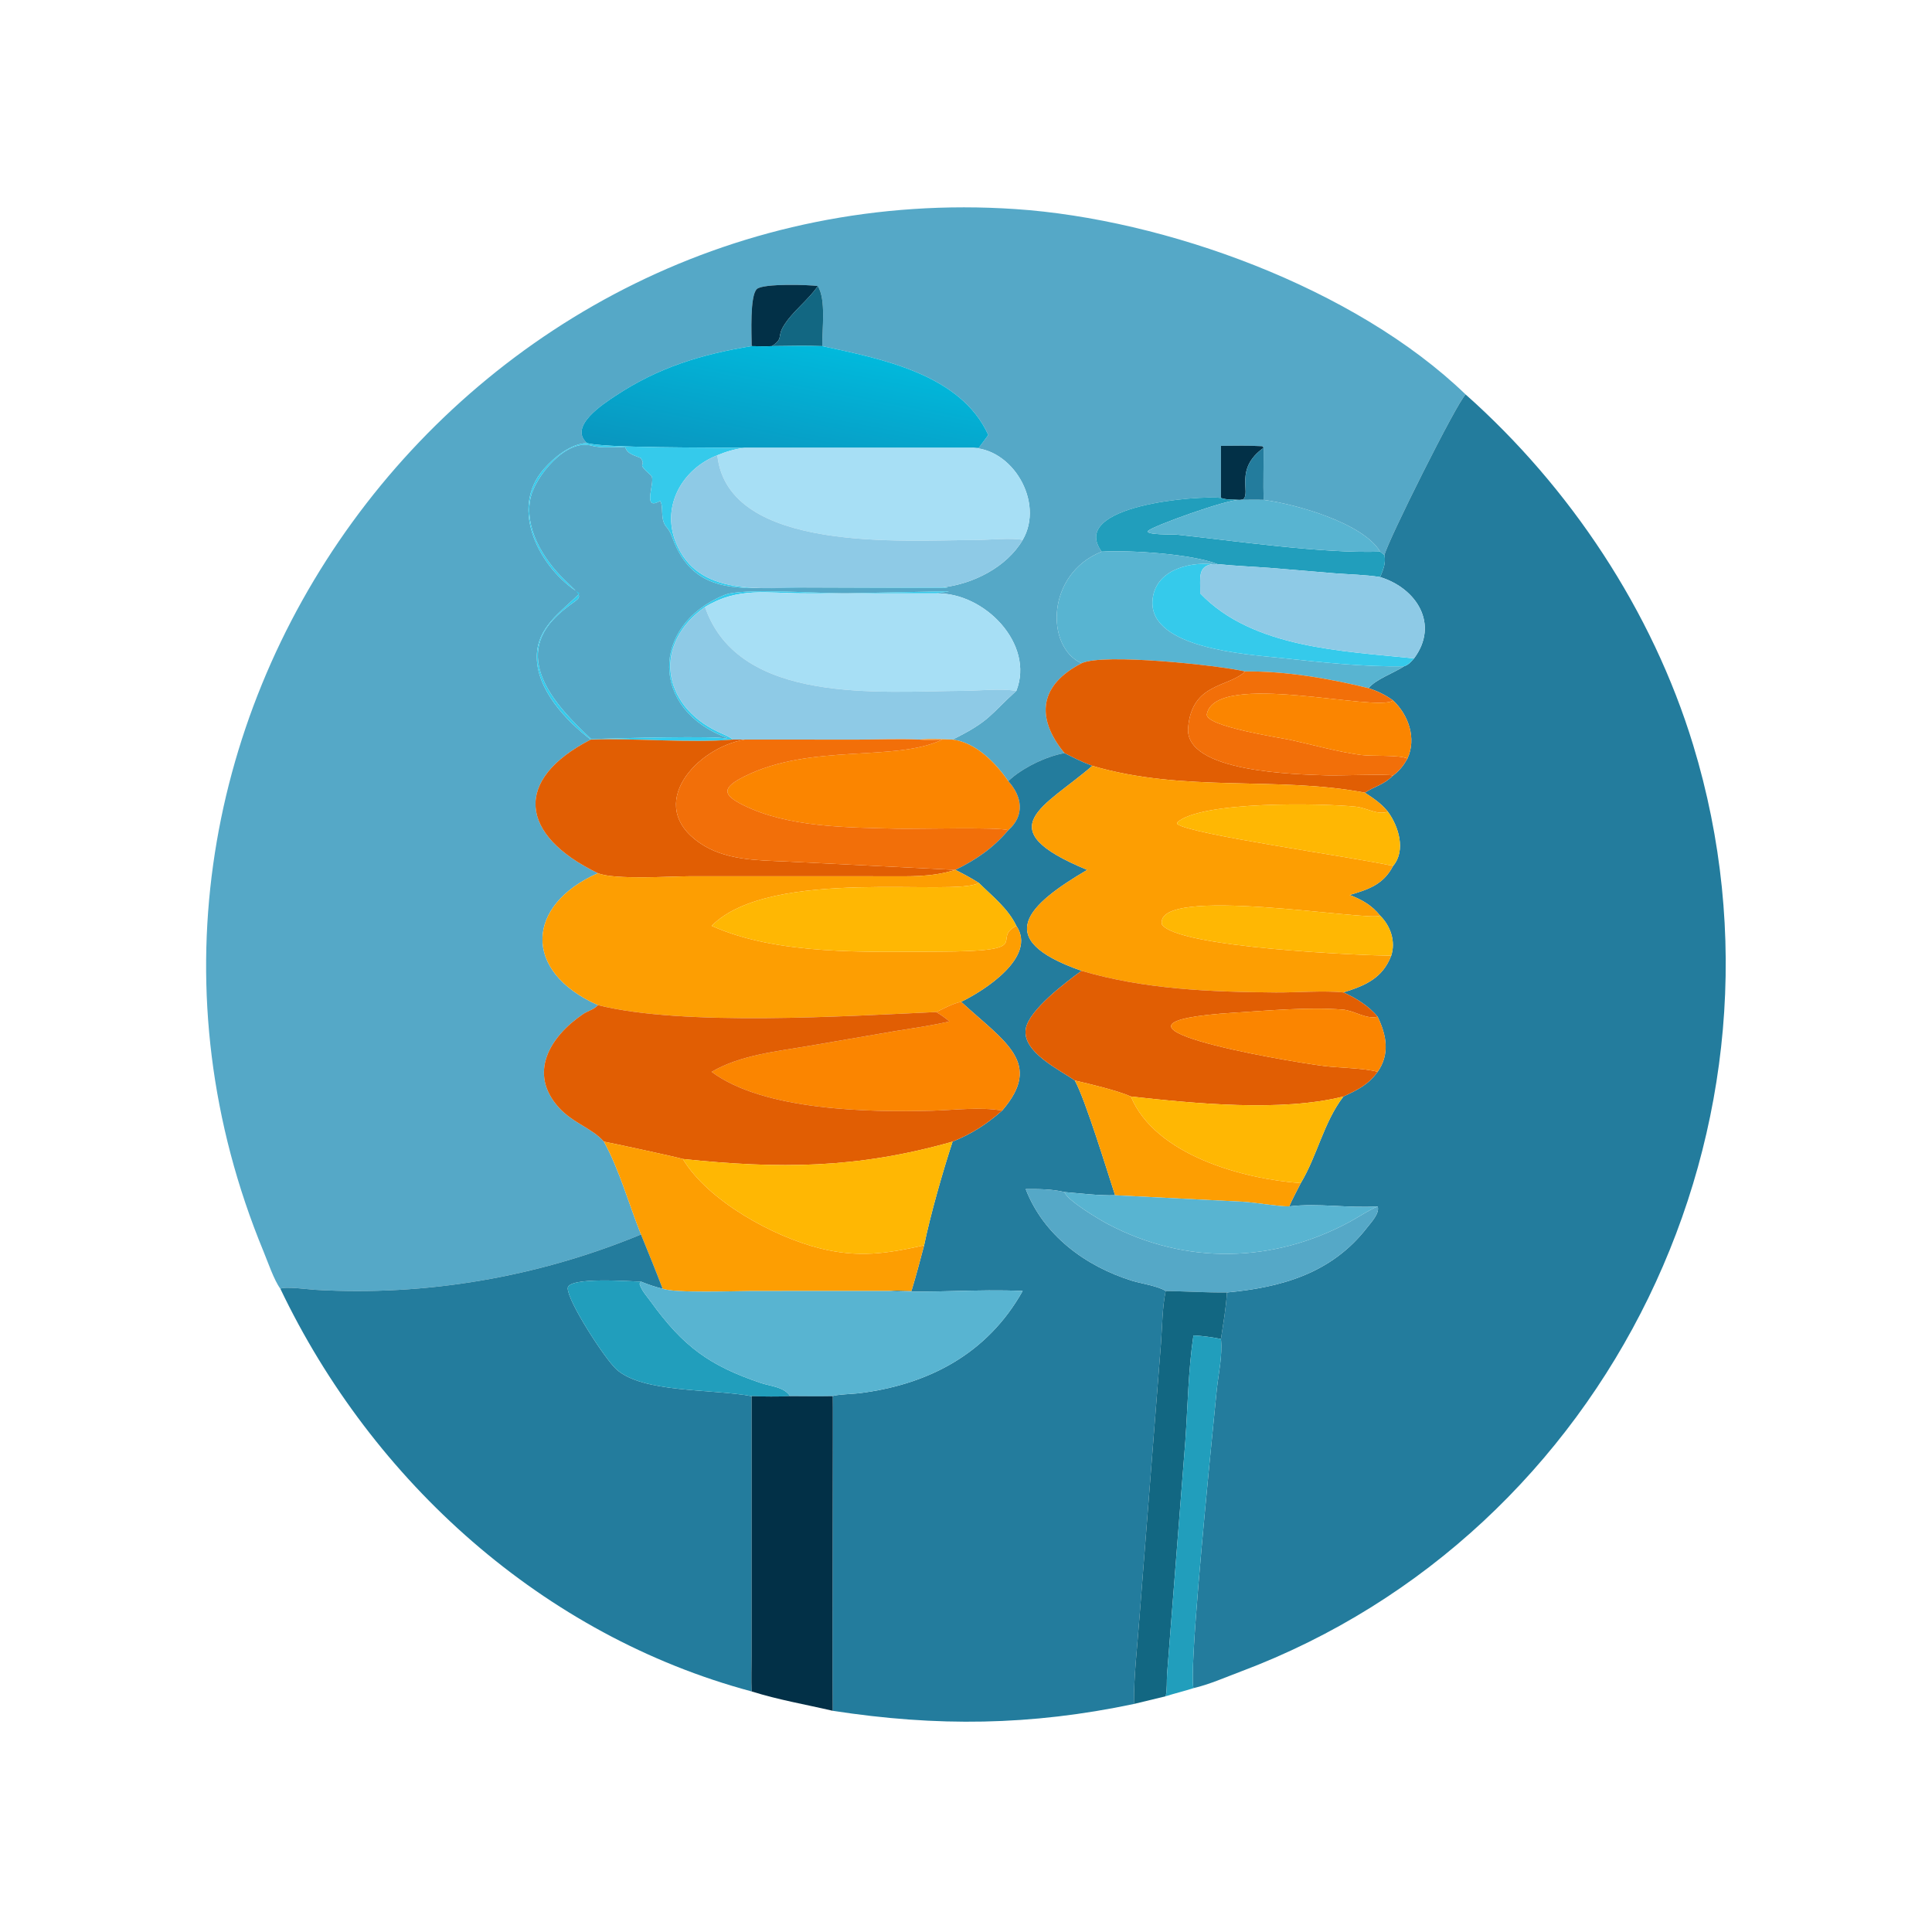
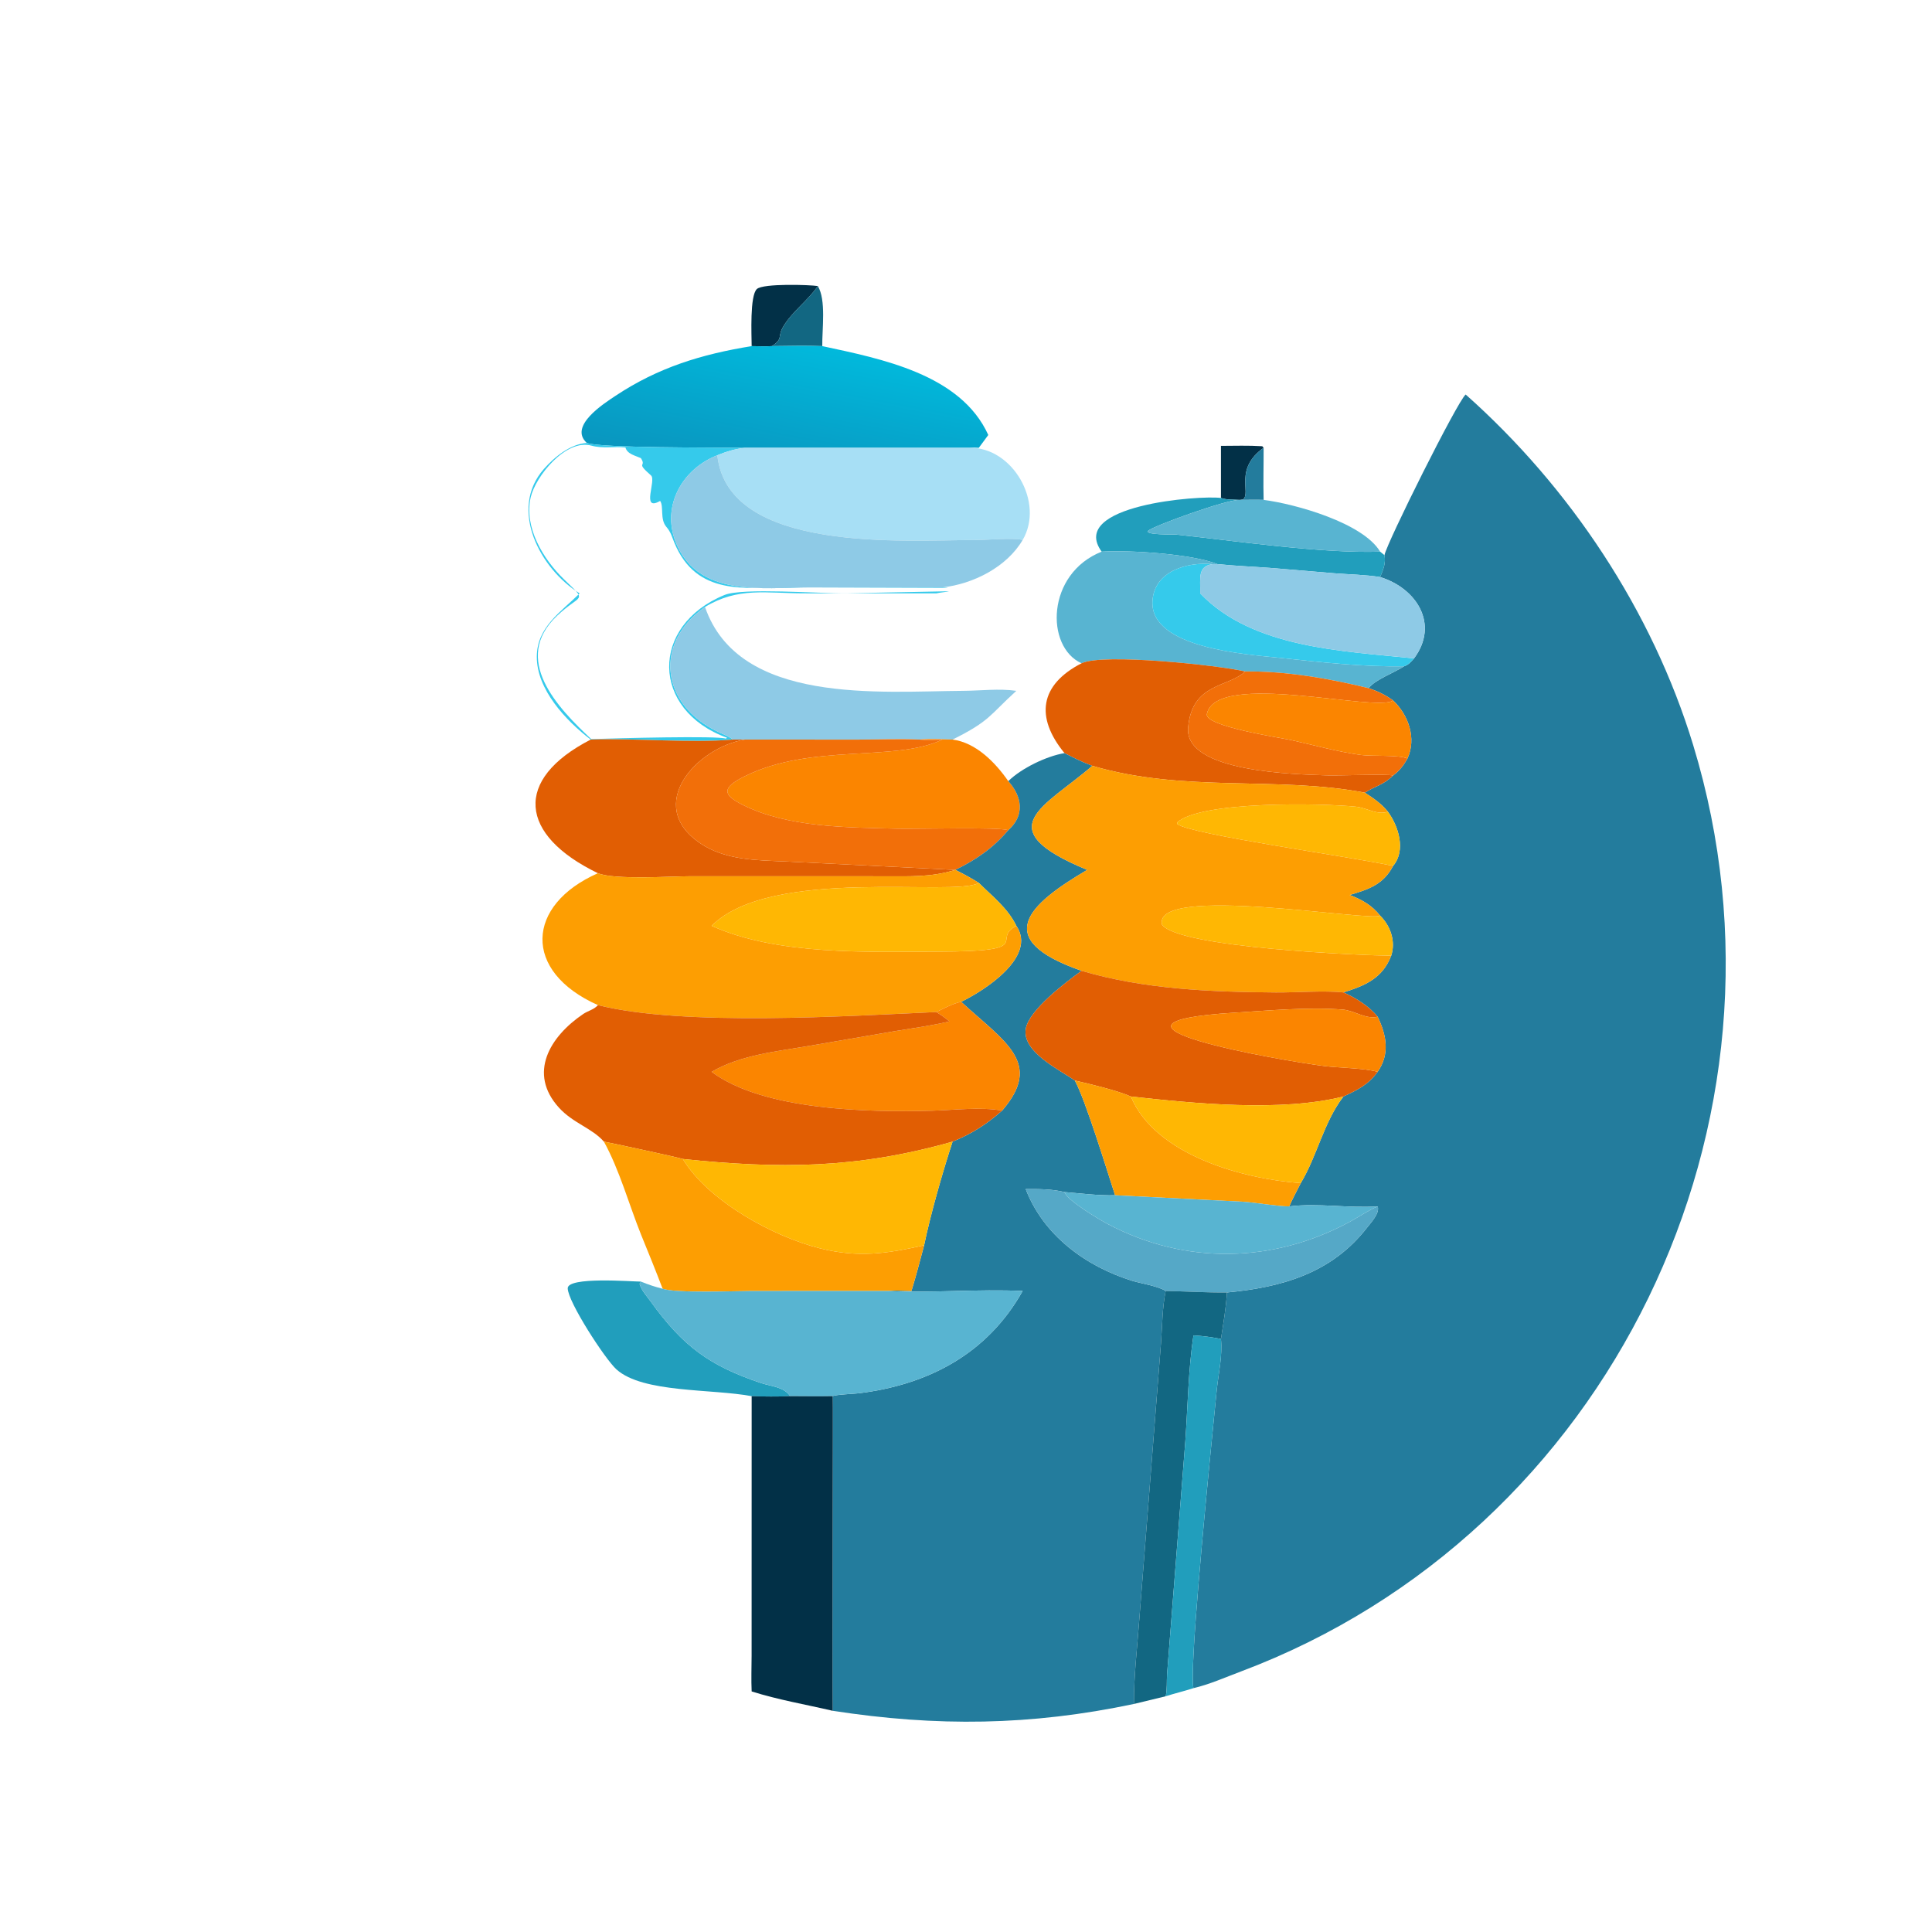
<svg xmlns="http://www.w3.org/2000/svg" width="1024" height="1024">
-   <path fill="#55A8C7" transform="scale(2 2)" d="M216.728 75.809C214.741 75.471 202.228 75.051 200.573 76.601C198.681 78.372 199.178 88.724 199.198 91.724C185.897 93.882 174.437 97.378 163.113 104.896C159.97 106.982 150.619 112.945 155.519 117.387C151.15 117.671 146.965 121.077 144.139 124.279C134.732 134.937 143.114 150.807 153.619 157.251C148.65 162.195 142.312 166.145 142.26 174C142.203 182.69 149.914 190.947 156.545 195.996C135.975 206.568 137.53 221.281 158.455 231.408C139.382 239.815 138.34 257.406 158.455 266.363C157.502 267.517 155.798 267.884 154.579 268.707C145.699 274.703 139.861 284.424 148.114 293.527C151.869 297.669 156.917 298.968 160.042 302.548C164.14 309.955 166.69 319.218 169.869 327.148C142.602 338.43 112.906 343.546 83.469 341.81C81.751 341.709 75.675 340.868 74.297 341.525C72.642 339.32 70.896 334.209 69.809 331.578C13.157 194.43 122.854 45.63 269.046 55.404C308.625 58.05 359.067 76.224 388.418 104.549C386.238 106.331 367.515 143.84 366.899 147.124L365.752 146.194C361.186 138.557 343.267 133.555 334.874 132.475C334.748 127.89 334.893 123.267 334.874 118.677L334.516 118.257C330.887 118.026 327.2 118.15 323.563 118.16L323.563 131.963C317.896 131.216 282.964 133.85 291.955 146.194C277.271 152.013 276.97 171.408 286.616 175.778C275.562 181.474 274.28 190.046 282.098 199.582C277.312 200.39 270.681 203.593 267.204 207.011C263.794 202.083 258.632 196.781 252.442 195.996C262.44 191.007 262.167 189.596 269.34 183.078C274.219 170.712 260.951 156.974 248.118 157.251C249.195 157.004 250.323 156.947 251.416 156.724L251.386 156.692L224.499 157.233C216.966 157.318 196.761 155.726 192.008 157.672C172.207 165.783 172.47 188.202 192.677 195.517L192.34 195.745C190.302 194.943 163.556 195.625 156.685 195.867C147.813 187.579 135.453 174.742 147.629 163.188C153.97 157.171 155.892 159.752 149.475 153.533C143.931 148.162 138.825 139.738 140.634 131.816C141.904 126.253 149.976 116.233 156.704 118.095C159.755 118.939 162.664 118.26 165.753 118.579C166.197 120.337 168.391 120.742 169.841 121.408C171.475 123.941 168.23 122.222 172.53 126C173.963 127.258 169.953 135.429 174.675 132.896L174.942 132.75C175.954 134.198 174.853 137.573 176.564 139.588C177.82 141.066 178.006 142.135 178.727 143.864C184.672 158.12 197.528 155.67 209.378 155.668L251.226 155.804C250.708 155.683 250.241 155.684 249.713 155.674C257.86 154.796 266.795 150.289 271.011 143.1C276.88 133.114 268.271 118.436 256.974 118.677C257.806 118.604 258.563 118.609 259.395 118.677L261.907 115.277C254.579 99.124 233.47 95.076 217.911 91.724C217.837 87.351 218.984 79.436 216.728 75.809Z" />
  <path fill="#023047" transform="scale(2 2)" d="M199.198 91.724C199.178 88.724 198.681 78.372 200.573 76.601C202.228 75.051 214.741 75.471 216.728 75.809C214.105 79.658 210.082 82.452 207.68 86.367C205.855 89.339 207.722 89.644 204.559 91.724C202.795 91.843 200.97 91.739 199.198 91.724Z" />
  <path fill="#126782" transform="scale(2 2)" d="M216.728 75.809C218.984 79.436 217.837 87.351 217.911 91.724C213.438 91.565 209.028 91.675 204.559 91.724C207.722 89.644 205.855 89.339 207.68 86.367C210.082 82.452 214.105 79.658 216.728 75.809Z" />
  <defs>
    <linearGradient id="gradient_0" gradientUnits="userSpaceOnUse" x1="205.54" y1="126.643" x2="212.332" y2="90.958">
      <stop offset="0" stop-color="#0996BF" />
      <stop offset="1" stop-color="#01B9DC" />
    </linearGradient>
  </defs>
  <path fill="url(#gradient_0)" transform="scale(2 2)" d="M155.519 117.387C150.619 112.945 159.97 106.982 163.113 104.896C174.437 97.378 185.897 93.882 199.198 91.724C200.97 91.739 202.795 91.843 204.559 91.724C209.028 91.675 213.438 91.565 217.911 91.724C233.47 95.076 254.579 99.124 261.907 115.277L259.395 118.677C258.563 118.609 257.806 118.604 256.974 118.677L197.371 118.677C188.63 118.563 159.06 118.753 155.519 117.387Z" />
  <path fill="#237C9D" transform="scale(2 2)" d="M366.899 147.124C367.515 143.84 386.238 106.331 388.418 104.549C416.095 129.136 437.857 161.853 448.697 197.406C479.172 297.355 426.634 406.222 328.822 442.972C324.76 444.498 320.491 446.397 316.273 447.381C315.159 442.705 319.624 397.333 320.537 387.706L322.464 368.213C322.946 363.724 323.994 359.372 323.563 354.843C324.199 350.657 324.892 346.805 325.156 342.517C339.691 341.165 352.945 337.408 362.316 325.291C363.304 324.012 365.724 321.495 365.087 319.705C357.288 320.237 349.409 318.77 341.659 319.705C342.557 317.612 343.692 315.576 344.713 313.539C349.097 306.268 350.759 297.463 356.016 290.589C359.76 288.837 362.577 287.5 365.087 284.049C368.36 279.347 367.475 274.4 365.087 269.444C362.838 266.646 359.253 264.418 356.016 262.998C361.705 261.221 366.357 259.312 368.682 253.27C369.915 249.515 368.526 245.394 365.752 242.666C363.586 239.911 360.893 238.398 357.668 237.178C362.622 235.708 366.568 234.479 369.182 229.478C372.652 225.382 370.634 218.955 367.807 215.121C366.137 213.002 363.944 211.518 361.703 210.067C364.494 208.289 366.571 208.053 369.182 205.527C370.913 204.197 371.932 202.905 372.99 201.008C375.443 195.68 373.261 189.448 369.182 185.626C367.134 184.131 365.089 183.17 362.693 182.37C364.507 180.047 369.362 178.359 372.124 176.56C373.258 176.199 373.985 175.35 374.739 174.477C381.477 165.431 375.415 155.892 365.752 152.926C366.569 150.936 367.302 149.306 366.899 147.124Z" />
  <path fill="#35CAEB" transform="scale(2 2)" d="M153.619 157.251C143.114 150.807 134.732 134.937 144.139 124.279C146.965 121.077 151.15 117.671 155.519 117.387C159.06 118.753 188.63 118.563 197.371 118.677C194.756 118.985 192.531 119.65 190.099 120.648C180.85 124.265 175.265 134.004 179.056 143.625C184.87 158.382 201.996 155.695 214.62 155.673L249.713 155.674C250.241 155.684 250.708 155.683 251.226 155.804L209.378 155.668C197.528 155.67 184.672 158.12 178.727 143.864C178.006 142.135 177.82 141.066 176.564 139.588C174.853 137.573 175.954 134.198 174.942 132.75L174.675 132.896C169.953 135.429 173.963 127.258 172.53 126C168.23 122.222 171.475 123.941 169.841 121.408C168.391 120.742 166.197 120.337 165.753 118.579C162.664 118.26 159.755 118.939 156.704 118.095C149.976 116.233 141.904 126.253 140.634 131.816C138.825 139.738 143.931 148.162 149.475 153.533C155.892 159.752 153.97 157.171 147.629 163.188C135.453 174.742 147.813 187.579 156.685 195.867C163.556 195.625 190.302 194.943 192.34 195.745L192.677 195.517C172.47 188.202 172.207 165.783 192.008 157.672C196.761 155.726 216.966 157.318 224.499 157.233L251.386 156.692L251.416 156.724C250.323 156.947 249.195 157.004 248.118 157.251L213.067 157.238C203.092 157.239 195.616 155.506 186.835 160.856C173.126 170.429 175.122 186.836 190.417 193.998C191.649 194.575 193.17 195.143 194.231 195.996C182.649 196.977 168.634 195.566 156.545 195.996C149.914 190.947 142.203 182.69 142.26 174C142.312 166.145 148.65 162.195 153.619 157.251Z" />
  <path fill="#023047" transform="scale(2 2)" d="M334.874 118.677C327.007 124.262 331.619 130.545 329.428 132.353L328.552 132.475C326.961 132.357 325.061 132.509 323.563 131.963L323.563 118.16C327.2 118.15 330.887 118.026 334.516 118.257L334.874 118.677Z" />
  <path fill="#A7DFF5" transform="scale(2 2)" d="M197.371 118.677L256.974 118.677C268.271 118.436 276.88 133.114 271.011 143.1C268.494 142.452 261.588 143.106 258.577 143.107C240.205 143.115 192.918 146.798 190.099 120.648C192.531 119.65 194.756 118.985 197.371 118.677Z" />
  <path fill="#237C9D" transform="scale(2 2)" d="M328.552 132.475L329.428 132.353C331.619 130.545 327.007 124.262 334.874 118.677C334.893 123.267 334.748 127.89 334.874 132.475C332.773 132.416 330.654 132.474 328.552 132.475L328.552 132.475Z" />
  <path fill="#8ECAE6" transform="scale(2 2)" d="M249.713 155.674L214.62 155.673C201.996 155.695 184.87 158.382 179.056 143.625C175.265 134.004 180.85 124.265 190.099 120.648C192.918 146.798 240.205 143.115 258.577 143.107C261.588 143.106 268.494 142.452 271.011 143.1C266.795 150.289 257.86 154.796 249.713 155.674Z" />
  <path fill="#219EBC" transform="scale(2 2)" d="M291.955 146.194C282.964 133.85 317.896 131.216 323.563 131.963C325.061 132.509 326.961 132.357 328.552 132.475L328.552 132.475C325.102 132.31 305.732 139.36 304.329 140.619C302.994 141.818 311.152 141.608 311.686 141.665C327.215 143.328 350.316 146.721 365.752 146.194L366.899 147.124C367.302 149.306 366.569 150.936 365.752 152.926C361.79 152.292 357.566 152.238 353.558 151.919L336.562 150.498C331.933 150.153 327.28 149.97 322.663 149.501C315.864 146.805 299.637 145.745 291.955 146.194Z" />
  <path fill="#58B4D1" transform="scale(2 2)" d="M365.752 146.194C350.316 146.721 327.215 143.328 311.686 141.665C311.152 141.608 302.994 141.818 304.329 140.619C305.732 139.36 325.102 132.31 328.552 132.475C330.654 132.474 332.773 132.416 334.874 132.475C343.267 133.555 361.186 138.557 365.752 146.194Z" />
  <path fill="#58B4D1" transform="scale(2 2)" d="M291.955 146.194C299.637 145.745 315.864 146.805 322.663 149.501L321.305 149.501C314.701 148.871 305.888 151.288 305.418 159.271C304.681 171.809 330.531 173.422 338.797 174.298C349.813 175.465 361.027 176.775 372.124 176.56C369.362 178.359 364.507 180.047 362.693 182.37C352.28 179.813 340.723 177.8 330.001 177.946C322.882 176.287 292.258 173.039 286.616 175.778C276.97 171.408 277.271 152.013 291.955 146.194Z" />
  <path fill="#35CAEB" transform="scale(2 2)" d="M372.124 176.56C361.027 176.775 349.813 175.465 338.797 174.298C330.531 173.422 304.681 171.809 305.418 159.271C305.888 151.288 314.701 148.871 321.305 149.501C317.348 150.112 318.136 153.093 318.065 157.251C331.954 171.809 355.943 172.52 374.739 174.477C373.985 175.35 373.258 176.199 372.124 176.56Z" />
  <path fill="#8ECAE6" transform="scale(2 2)" d="M321.305 149.501L322.663 149.501C327.28 149.97 331.933 150.153 336.562 150.498L353.558 151.919C357.566 152.238 361.79 152.292 365.752 152.926C375.415 155.892 381.477 165.431 374.739 174.477C355.943 172.52 331.954 171.809 318.065 157.251C318.136 153.093 317.348 150.112 321.305 149.501Z" />
-   <path fill="#A7DFF5" transform="scale(2 2)" d="M186.835 160.856C195.616 155.506 203.092 157.239 213.067 157.238L248.118 157.251C260.951 156.974 274.219 170.712 269.34 183.078C264.695 182.425 260.041 183.044 255.368 183.075C233.239 183.22 195.805 186.87 186.835 160.856Z" />
  <path fill="#8ECAE6" transform="scale(2 2)" d="M194.231 195.996C193.17 195.143 191.649 194.575 190.417 193.998C175.122 186.836 173.126 170.429 186.835 160.856C195.805 186.87 233.239 183.22 255.368 183.075C260.041 183.044 264.695 182.425 269.34 183.078C262.167 189.596 262.44 191.007 252.442 195.996C249.533 195.935 246.57 195.702 243.671 195.996C238.322 195.768 232.891 195.993 227.531 196.003L197.371 195.996L194.231 195.996Z" />
  <path fill="#E15E03" transform="scale(2 2)" d="M286.616 175.778C292.258 173.039 322.882 176.287 330.001 177.946C325.45 182.27 315.899 180.876 314.862 192.827C313.826 204.757 343.821 205.191 351.445 205.472C354.776 205.594 367.798 205.063 369.182 205.527C366.571 208.053 364.494 208.289 361.703 210.067C338.585 205.631 313.861 210.14 289.469 202.953L288.987 202.768C286.598 201.874 284.368 200.733 282.098 199.582C274.28 190.046 275.562 181.474 286.616 175.778Z" />
  <path fill="#F26F09" transform="scale(2 2)" d="M330.001 177.946C340.723 177.8 352.28 179.813 362.693 182.37C365.089 183.17 367.134 184.131 369.182 185.626C365.035 188.92 322.224 177.539 319.831 189.24C319.169 192.476 339.437 195.527 342.086 196.108C348.232 197.457 354.394 199.216 360.629 200.069C363.573 200.472 370.68 199.984 372.99 201.008C371.932 202.905 370.913 204.197 369.182 205.527C367.798 205.063 354.776 205.594 351.445 205.472C343.821 205.191 313.826 204.757 314.862 192.827C315.899 180.876 325.45 182.27 330.001 177.946Z" />
  <path fill="#FB8500" transform="scale(2 2)" d="M369.182 185.626C373.261 189.448 375.443 195.68 372.99 201.008C370.68 199.984 363.573 200.472 360.629 200.069C354.394 199.216 348.232 197.457 342.086 196.108C339.437 195.527 319.169 192.476 319.831 189.24C322.224 177.539 365.035 188.92 369.182 185.626Z" />
  <path fill="#FB8500" transform="scale(2 2)" d="M243.671 195.996C246.57 195.702 249.533 195.935 252.442 195.996C258.632 196.781 263.794 202.083 267.204 207.011C270.855 211.032 271.669 216.083 267.204 220.009C264.497 219.117 242.676 219.744 237.864 219.614C224.629 219.256 208.968 219.364 196.896 213.331C191.481 210.626 191.21 208.796 197.261 205.763C214.968 196.887 237.233 202.029 249.713 195.996C247.706 196.052 245.673 196.173 243.671 195.996Z" />
  <path fill="#E15E03" transform="scale(2 2)" d="M156.545 195.996C168.634 195.566 182.649 196.977 194.231 195.996L197.371 195.996C184.524 198.151 170.836 213.335 185.436 223.393C192.131 228.006 200.606 227.971 208.412 228.309L253.19 230.53L253.19 230.53C246.742 232.5 241.211 232.225 234.519 232.223L182.832 232.215C177.825 232.224 162.823 233.226 158.455 231.408C137.53 221.281 135.975 206.568 156.545 195.996Z" />
  <path fill="#F26F09" transform="scale(2 2)" d="M197.371 195.996L227.531 196.003C232.891 195.993 238.322 195.768 243.671 195.996C245.673 196.173 247.706 196.052 249.713 195.996C237.233 202.029 214.968 196.887 197.261 205.763C191.21 208.796 191.481 210.626 196.896 213.331C208.968 219.364 224.629 219.256 237.864 219.614C242.676 219.744 264.497 219.117 267.204 220.009C263.201 224.75 258.737 227.812 253.19 230.53L208.412 228.309C200.606 227.971 192.131 228.006 185.436 223.393C170.836 213.335 184.524 198.151 197.371 195.996Z" />
  <path fill="#237C9D" transform="scale(2 2)" d="M267.204 207.011C270.681 203.593 277.312 200.39 282.098 199.582C284.368 200.733 286.598 201.874 288.987 202.768L289.469 202.953C276.952 213.848 261.453 219.508 288.11 230.53C272.503 239.72 262.519 248.887 286.616 257.272C282.487 260.274 272.673 267.648 271.839 272.652C270.809 278.83 280.877 283.514 284.84 286.352C287.661 291.444 293.475 310.561 295.51 316.756C291.085 316.876 286.511 316.265 282.098 315.909C278.796 315.099 275.213 315.094 271.824 315.121C276.543 327.386 287.692 335.563 299.931 339.39C302.413 340.166 306.839 340.785 308.918 342.124C308.004 346.55 308.01 351.443 307.673 355.963L301.932 429.095C301.387 436.551 300.472 444.092 300.496 451.569C273.132 457.335 248.27 457.628 220.683 453.379C220.516 438.523 220.807 370.132 220.683 369.999C221.203 369.589 226.499 369.37 227.575 369.237C245.987 366.96 261.626 358.828 271.011 342.124C259.119 341.556 247.103 342.719 235.209 342.124C237.288 341.949 239.454 342.098 241.542 342.124C242.775 338.122 243.818 334.059 244.901 330.015C246.556 321.957 249.888 310.331 252.442 302.548C257.575 300.448 261.427 297.973 265.575 294.322C276.515 281.659 266.307 276.147 254.71 265.492C260.814 262.562 274.904 253.563 269.34 245.352C267.093 240.695 263.001 237.544 259.395 233.972C257.411 232.71 255.29 231.584 253.19 230.53L253.19 230.53C258.737 227.812 263.201 224.75 267.204 220.009C271.669 216.083 270.855 211.032 267.204 207.011Z" />
  <path fill="#FD9E02" transform="scale(2 2)" d="M289.469 202.953C313.861 210.14 338.585 205.631 361.703 210.067C363.944 211.518 366.137 213.002 367.807 215.121C364.904 216.06 362.186 214.077 359.341 213.782C350.32 212.847 318.193 212.234 311.961 217.958L312 218.381C315.362 221.121 358.007 227.041 369.182 229.478C366.568 234.479 362.622 235.708 357.668 237.178C360.893 238.398 363.586 239.911 365.752 242.666C362.575 244.251 305.819 234.293 307.913 244.982C312.088 251.196 361.286 253.217 368.682 253.27C366.357 259.312 361.705 261.221 356.016 262.998C350.829 262.463 343.578 263.053 338.125 263.013C320.928 262.886 303.179 262.186 286.616 257.272C262.519 248.887 272.503 239.72 288.11 230.53C261.453 219.508 276.952 213.848 289.469 202.953Z" />
  <path fill="#FFB703" transform="scale(2 2)" d="M367.807 215.121C370.634 218.955 372.652 225.382 369.182 229.478C358.007 227.041 315.362 221.121 312 218.381L311.961 217.958C318.193 212.234 350.32 212.847 359.341 213.782C362.186 214.077 364.904 216.06 367.807 215.121Z" />
  <path fill="#FD9E02" transform="scale(2 2)" d="M158.455 231.408C162.823 233.226 177.825 232.224 182.832 232.215L234.519 232.223C241.211 232.225 246.742 232.5 253.19 230.53C255.29 231.584 257.411 232.71 259.395 233.972C253.088 237.769 204.296 229.536 188.59 245.352C205.979 253.227 230.062 252.229 248.647 252.196C275.08 252.15 262.359 248.978 269.34 245.352C274.904 253.563 260.814 262.562 254.71 265.492C252.48 265.94 250.179 267.234 248.118 268.203C224.808 269.254 180.997 272.065 158.455 266.363C138.34 257.406 139.382 239.815 158.455 231.408Z" />
  <path fill="#FFB703" transform="scale(2 2)" d="M188.59 245.352C204.296 229.536 253.088 237.769 259.395 233.972C263.001 237.544 267.093 240.695 269.34 245.352C262.359 248.978 275.08 252.15 248.647 252.196C230.062 252.229 205.979 253.227 188.59 245.352Z" />
  <path fill="#FFB703" transform="scale(2 2)" d="M365.752 242.666C368.526 245.394 369.915 249.515 368.682 253.27C361.286 253.217 312.088 251.196 307.913 244.982C305.819 234.293 362.575 244.251 365.752 242.666Z" />
  <path fill="#E15E03" transform="scale(2 2)" d="M286.616 257.272C303.179 262.186 320.928 262.886 338.125 263.013C343.578 263.053 350.829 262.463 356.016 262.998C359.253 264.418 362.838 266.646 365.087 269.444C362.076 270.231 358.891 267.797 355.888 267.557C346.929 266.84 336.359 267.792 327.304 268.357C282.234 271.174 340.069 281.147 350.884 282.505C354.953 283.017 361.575 283.043 365.087 284.049C362.577 287.5 359.76 288.837 356.016 290.589C339.511 294.735 316.559 292.44 299.691 290.589C296.342 289.057 288.471 287.168 284.84 286.352C280.877 283.514 270.809 278.83 271.839 272.652C272.673 267.648 282.487 260.274 286.616 257.272Z" />
  <path fill="#FB8500" transform="scale(2 2)" d="M248.118 268.203C250.179 267.234 252.48 265.94 254.71 265.492C266.307 276.147 276.515 281.659 265.575 294.322C259.692 293.289 252.996 294.19 247.016 294.349C230.746 294.784 202.453 294.414 188.59 284.049C196.304 279.518 206.041 278.627 214.722 277.118L236.975 273.293C241.851 272.479 246.794 271.829 251.605 270.69C250.491 269.733 249.372 268.964 248.118 268.203Z" />
  <path fill="#E15E03" transform="scale(2 2)" d="M158.455 266.363C180.997 272.065 224.808 269.254 248.118 268.203C249.372 268.964 250.491 269.733 251.605 270.69C246.794 271.829 241.851 272.479 236.975 273.293L214.722 277.118C206.041 278.627 196.304 279.518 188.59 284.049C202.453 294.414 230.746 294.784 247.016 294.349C252.996 294.19 259.692 293.289 265.575 294.322C261.427 297.973 257.575 300.448 252.442 302.548C227.06 309.758 206.447 309.79 180.959 307.147C180.037 306.769 160.548 302.583 160.042 302.548C156.917 298.968 151.869 297.669 148.114 293.527C139.861 284.424 145.699 274.703 154.579 268.707C155.798 267.884 157.502 267.517 158.455 266.363Z" />
  <path fill="#FB8500" transform="scale(2 2)" d="M365.087 269.444C367.475 274.4 368.36 279.347 365.087 284.049C361.575 283.043 354.953 283.017 350.884 282.505C340.069 281.147 282.234 271.174 327.304 268.357C336.359 267.792 346.929 266.84 355.888 267.557C358.891 267.797 362.076 270.231 365.087 269.444Z" />
  <path fill="#FD9E02" transform="scale(2 2)" d="M284.84 286.352C288.471 287.168 296.342 289.057 299.691 290.589C306.162 306.176 329.61 312.472 344.713 313.539C343.692 315.576 342.557 317.612 341.659 319.705C338.592 319.737 332.872 318.681 329.327 318.469L295.51 316.756C293.475 310.561 287.661 291.444 284.84 286.352Z" />
  <path fill="#FFB703" transform="scale(2 2)" d="M299.691 290.589C316.559 292.44 339.511 294.735 356.016 290.589C350.759 297.463 349.097 306.268 344.713 313.539C329.61 312.472 306.162 306.176 299.691 290.589Z" />
  <path fill="#FD9E02" transform="scale(2 2)" d="M160.042 302.548C160.548 302.583 180.037 306.769 180.959 307.147C187.682 318.304 204.965 327.741 217.292 330.821C227.587 333.393 235.044 332.211 244.901 330.015C243.818 334.059 242.775 338.122 241.542 342.124C239.454 342.098 237.288 341.949 235.209 342.124L199.18 342.134C194.801 342.134 179.061 342.758 175.602 341.525C173.773 336.7 171.812 331.928 169.869 327.148C166.69 319.218 164.14 309.955 160.042 302.548Z" />
  <path fill="#FFB703" transform="scale(2 2)" d="M180.959 307.147C206.447 309.79 227.06 309.758 252.442 302.548C249.888 310.331 246.556 321.957 244.901 330.015C235.044 332.211 227.587 333.393 217.292 330.821C204.965 327.741 187.682 318.304 180.959 307.147Z" />
  <path fill="#55A8C7" transform="scale(2 2)" d="M282.098 315.909C282.766 318.095 291.152 323.094 293.54 324.362C314.156 335.303 337.474 334.76 357.738 323.774C360.168 322.456 362.561 320.791 365.087 319.705C365.724 321.495 363.304 324.012 362.316 325.291C352.945 337.408 339.691 341.165 325.156 342.517C319.722 342.586 314.343 342.207 308.918 342.124C306.839 340.785 302.413 340.166 299.931 339.39C287.692 335.563 276.543 327.386 271.824 315.121C275.213 315.094 278.796 315.099 282.098 315.909Z" />
  <path fill="#58B4D1" transform="scale(2 2)" d="M365.087 319.705C362.561 320.791 360.168 322.456 357.738 323.774C337.474 334.76 314.156 335.303 293.54 324.362C291.152 323.094 282.766 318.095 282.098 315.909C286.511 316.265 291.085 316.876 295.51 316.756L329.327 318.469C332.872 318.681 338.592 319.737 341.659 319.705C349.409 318.77 357.288 320.237 365.087 319.705Z" />
-   <path fill="#237C9D" transform="scale(2 2)" d="M74.297 341.525C75.675 340.868 81.751 341.709 83.469 341.81C112.906 343.546 142.602 338.43 169.869 327.148C171.812 331.928 173.773 336.7 175.602 341.525C173.609 341.049 171.768 340.413 169.869 339.641C167.321 339.622 150.424 338.276 150.453 341.412C150.485 344.982 160.359 360.208 163.381 362.917C170.385 369.198 188.567 368 199.198 369.999L199.185 438.78C199.18 441.928 199.046 445.107 199.198 448.25C144.03 433.482 98.724 392.7 74.297 341.525Z" />
  <path fill="#219EBC" transform="scale(2 2)" d="M169.869 339.641L169.488 340.227C170.063 342.101 171.318 343.361 172.435 344.908C181.057 356.851 188 361.904 201.611 366.501C204.246 367.39 207.775 367.5 209.396 369.999C206.022 370.149 202.575 370.111 199.198 369.999C188.567 368 170.385 369.198 163.381 362.917C160.359 360.208 150.485 344.982 150.453 341.412C150.424 338.276 167.321 339.622 169.869 339.641Z" />
  <path fill="#58B4D1" transform="scale(2 2)" d="M209.396 369.999C207.775 367.5 204.246 367.39 201.611 366.501C188 361.904 181.057 356.851 172.435 344.908C171.318 343.361 170.063 342.101 169.488 340.227L169.869 339.641C171.768 340.413 173.609 341.049 175.602 341.525C179.061 342.758 194.801 342.134 199.18 342.134L235.209 342.124C247.103 342.719 259.119 341.556 271.011 342.124C261.626 358.828 245.987 366.96 227.575 369.237C226.499 369.37 221.203 369.589 220.683 369.999C216.922 370.068 213.158 370.019 209.396 369.999Z" />
  <path fill="#126782" transform="scale(2 2)" d="M300.496 451.569C300.472 444.092 301.387 436.551 301.932 429.095L307.673 355.963C308.01 351.443 308.004 346.55 308.918 342.124C314.343 342.207 319.722 342.586 325.156 342.517C324.892 346.805 324.199 350.657 323.563 354.843C321.182 354.377 318.696 354.013 316.273 353.903C314.906 363.096 314.777 372.597 314.128 381.872L309.289 443.608C309.161 445.449 309.338 447.778 308.918 449.529L300.496 451.569Z" />
  <path fill="#219EBC" transform="scale(2 2)" d="M316.273 353.903C318.696 354.013 321.182 354.377 323.563 354.843C323.994 359.372 322.946 363.724 322.464 368.213L320.537 387.706C319.624 397.333 315.159 442.705 316.273 447.381C313.839 448.171 311.345 448.749 308.918 449.529C309.338 447.778 309.161 445.449 309.289 443.608L314.128 381.872C314.777 372.597 314.906 363.096 316.273 353.903Z" />
  <path fill="#023047" transform="scale(2 2)" d="M199.198 369.999C202.575 370.111 206.022 370.149 209.396 369.999C213.158 370.019 216.922 370.068 220.683 369.999C220.807 370.132 220.516 438.523 220.683 453.379C213.445 451.691 206.324 450.486 199.198 448.25C199.046 445.107 199.18 441.928 199.185 438.78L199.198 369.999Z" />
</svg>